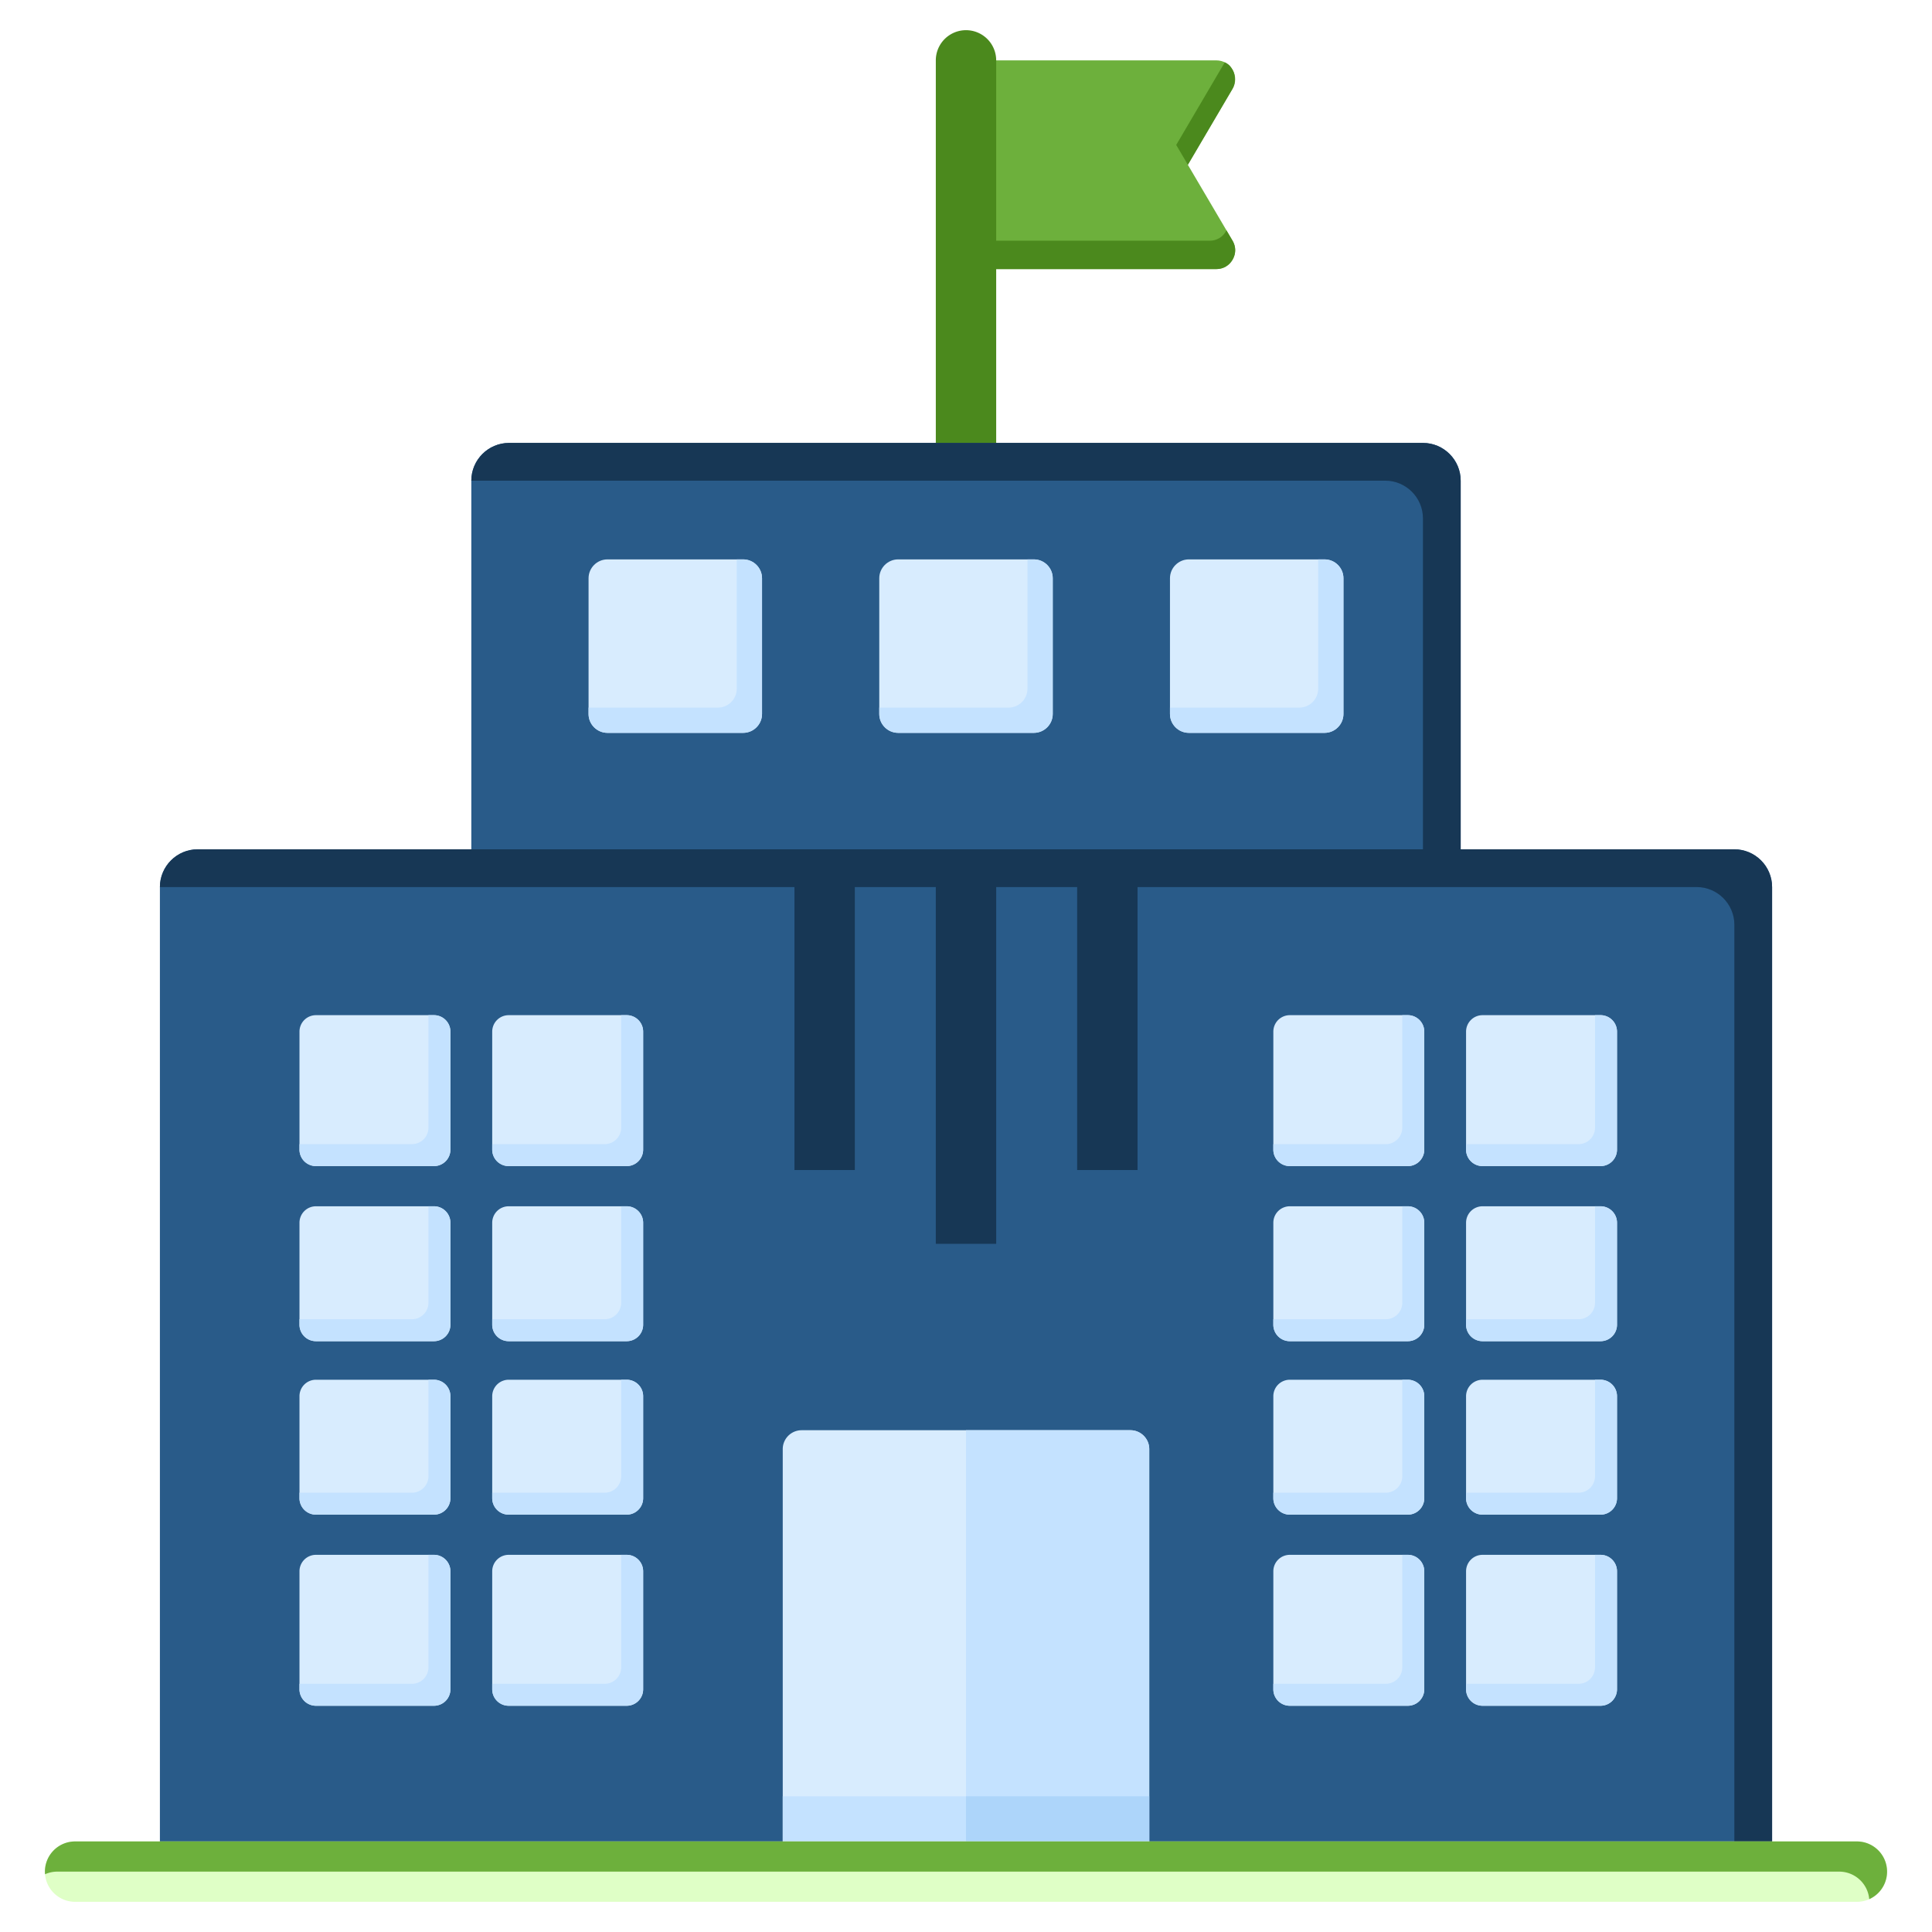
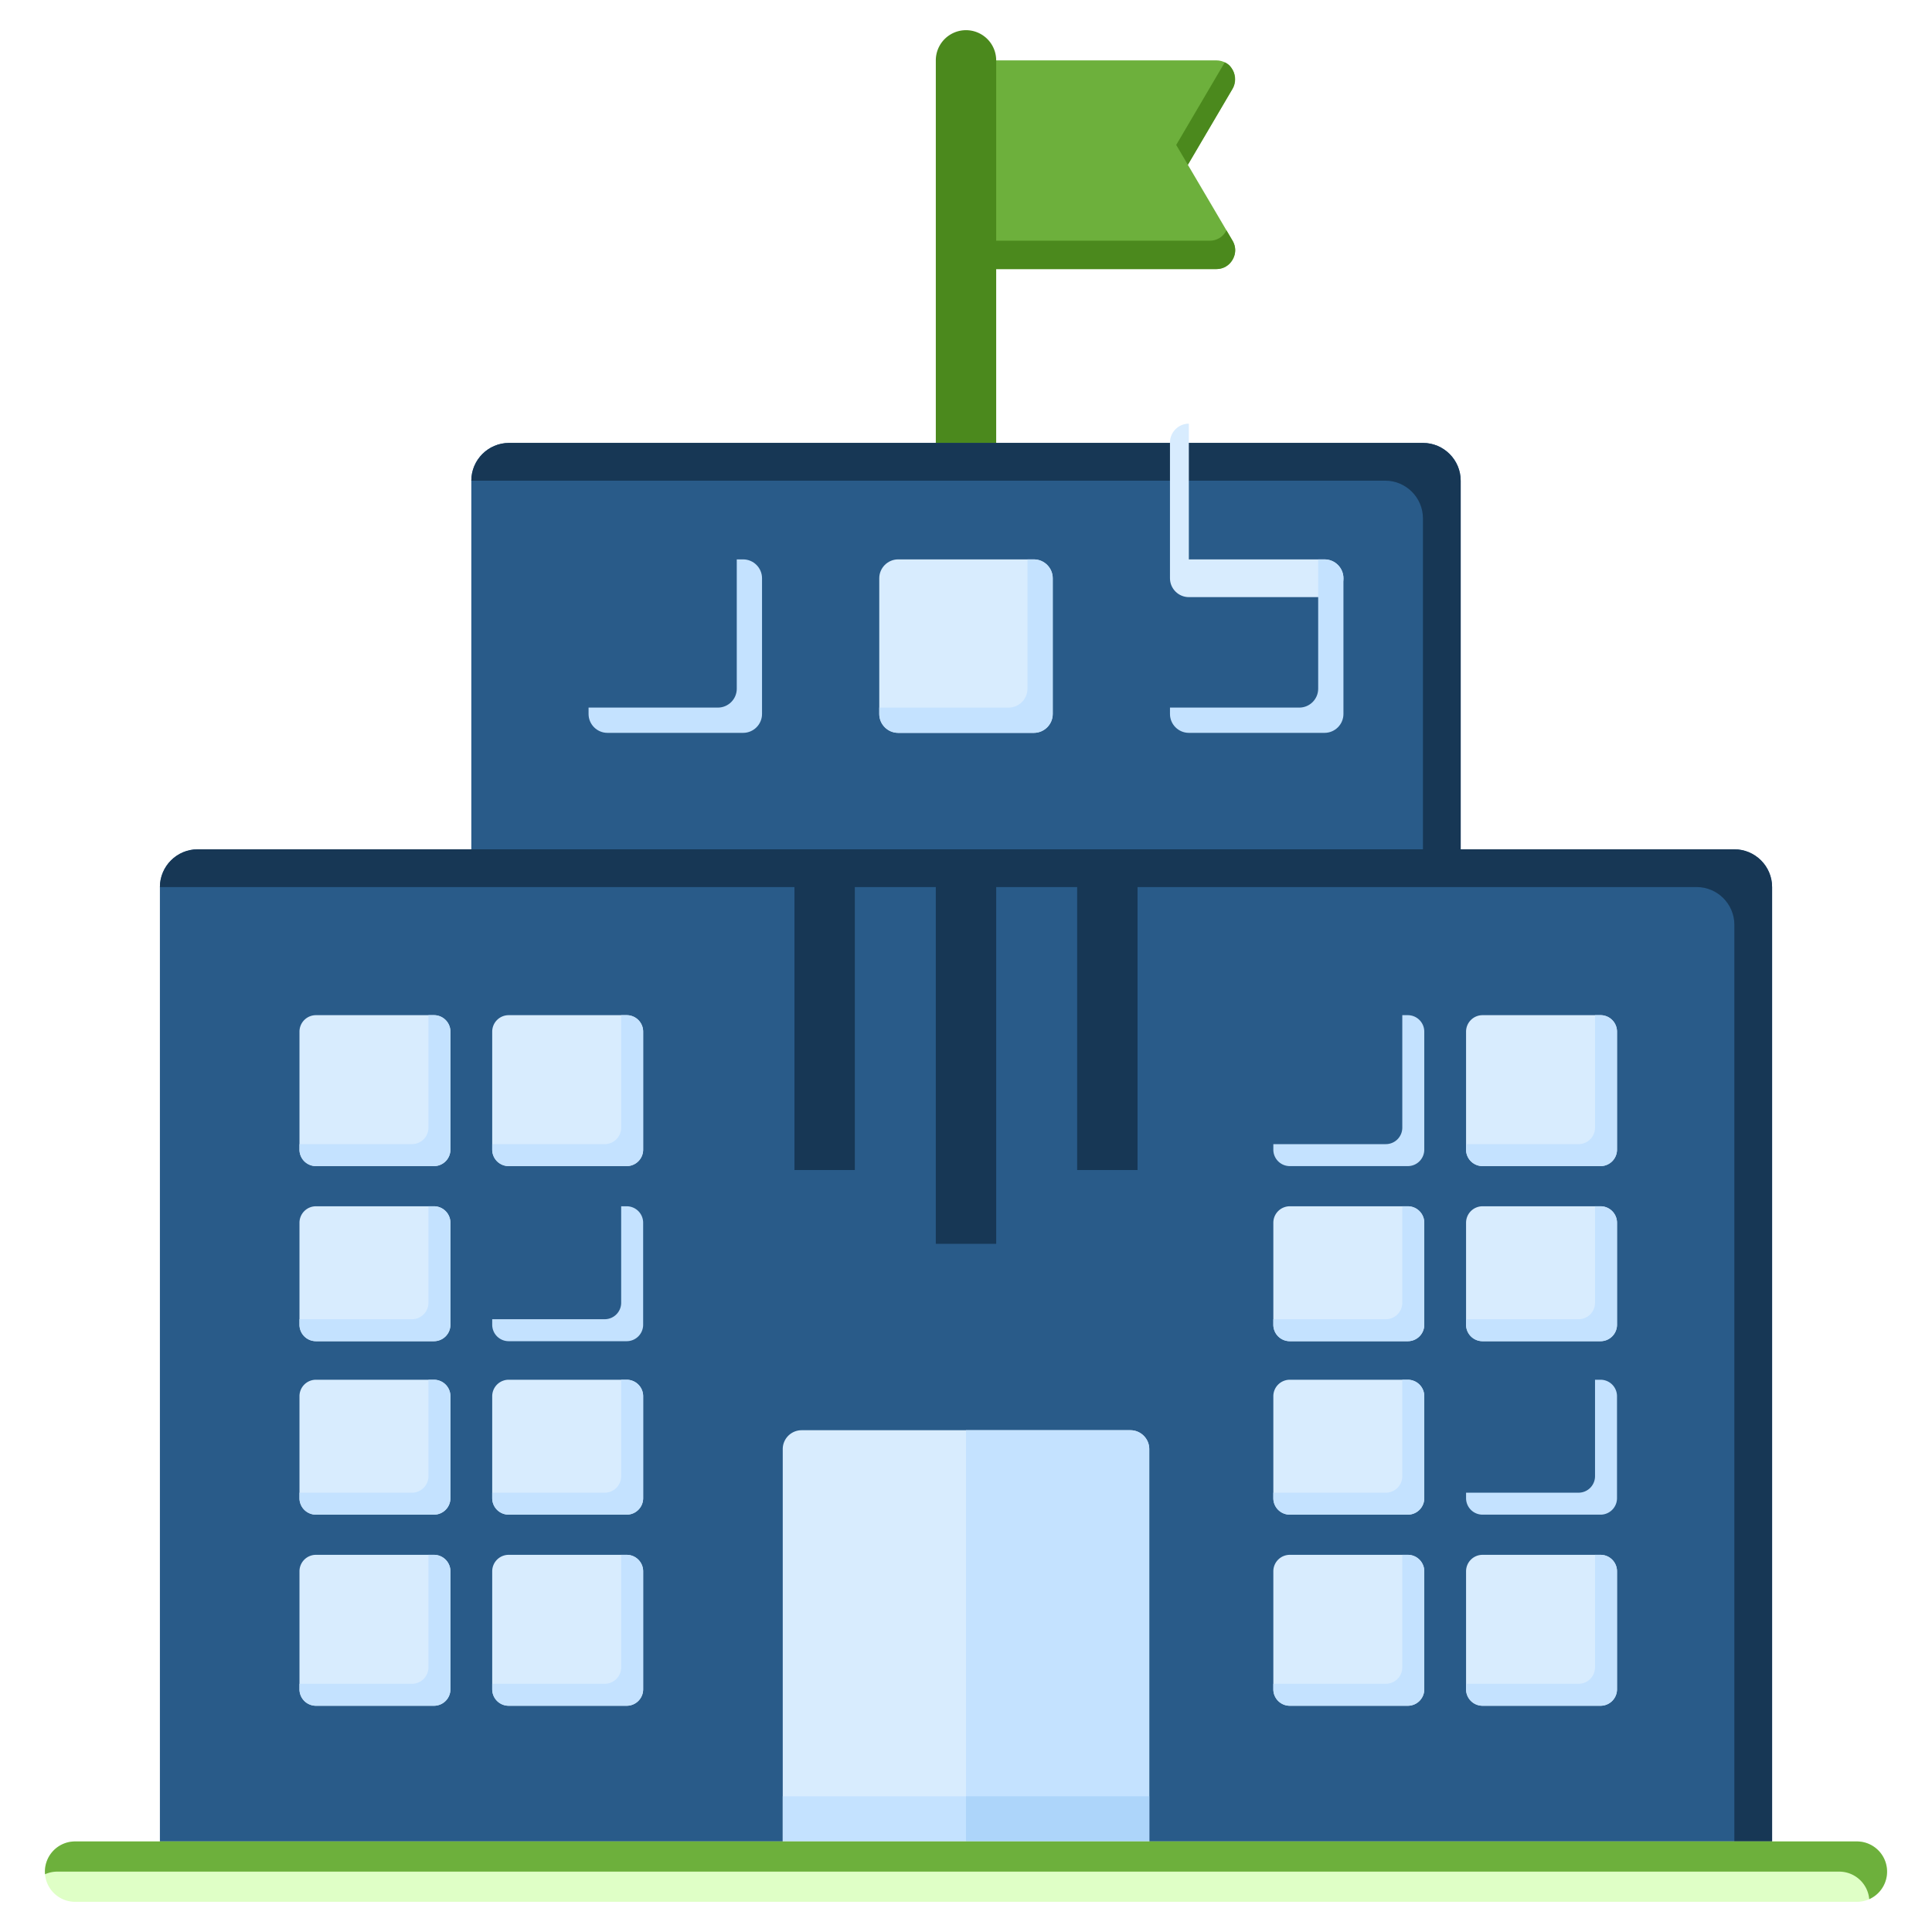
<svg xmlns="http://www.w3.org/2000/svg" version="1.1" width="512" height="512" x="0" y="0" viewBox="0 0 512 512" style="enable-background:new 0 0 512 512" xml:space="preserve" class="">
  <g>
    <g fill-rule="evenodd" clip-rule="evenodd">
      <path fill="#6db03c" d="M256 16.001v55.307h66.321c1.843 0 3.426-.918 4.341-2.519.915-1.6.903-3.43-.032-5.018l-11.846-20.117 11.846-20.117c.936-1.589.947-3.418.032-5.018-.915-1.601-2.497-2.519-4.341-2.519H256z" opacity="1" data-original="#fe646f" />
      <path fill="#4b891d" d="M256 63.79v7.518h66.321c1.843 0 3.426-.918 4.341-2.519.915-1.6.903-3.43-.032-5.018l-1.605-2.726a4.886 4.886 0 0 1-.122.225c-.915 1.6-2.497 2.519-4.341 2.519H256zm58.803-20.124 11.827-20.129c.934-1.589.745-3.771.032-5.018s-1.229-1.574-2.085-2.001L311.71 38.413z" opacity="1" data-original="#fd4755" class="" />
      <path fill="#4b891d" d="M264 132.074a8 8 0 0 1-16 0V16a8 8 0 0 1 16 0z" opacity="1" data-original="#ecba78" class="" />
      <path fill="#295b89" d="M124.905 232.083h262.19V127.381c0-5.508-4.492-10-10-10h-242.19c-5.508 0-10 4.492-10 10z" opacity="1" data-original="#ffd064" class="" />
      <path fill="#173755" d="M377.095 232.083h10V127.381c0-5.508-4.492-10-10-10h-242.19c-5.508 0-10 4.492-10 10h242.189c5.508 0 10 4.492 10 10v94.702z" opacity="1" data-original="#ffc338" class="" />
-       <path fill="#d8ecfe" d="M160.975 148.244h35.97c2.75 0 5 2.25 5 5v35.97c0 2.75-2.25 5-5 5h-35.97c-2.75 0-5-2.25-5-5v-35.97c0-2.75 2.25-5 5-5z" opacity="1" data-original="#d8ecfe" class="" />
      <path fill="#c4e2ff" d="M195.251 148.244h1.694c2.75 0 5 2.25 5 5v35.97c0 2.75-2.25 5-5 5h-35.97c-2.75 0-5-2.25-5-5v-1.694h34.276c2.75 0 5-2.25 5-5z" opacity="1" data-original="#c4e2ff" class="" />
      <path fill="#d8ecfe" d="M238.015 148.244h35.97c2.75 0 5 2.25 5 5v35.97c0 2.75-2.25 5-5 5h-35.97c-2.75 0-5-2.25-5-5v-35.97c0-2.75 2.25-5 5-5z" opacity="1" data-original="#d8ecfe" class="" />
      <path fill="#c4e2ff" d="M272.291 148.244h1.694c2.75 0 5 2.25 5 5v35.97c0 2.75-2.25 5-5 5h-35.97c-2.75 0-5-2.25-5-5v-1.694h34.276c2.75 0 5-2.25 5-5z" opacity="1" data-original="#c4e2ff" class="" />
-       <path fill="#d8ecfe" d="M315.055 148.244h35.97c2.75 0 5 2.25 5 5v35.97c0 2.75-2.25 5-5 5h-35.97c-2.75 0-5-2.25-5-5v-35.97c0-2.75 2.25-5 5-5z" opacity="1" data-original="#d8ecfe" class="" />
+       <path fill="#d8ecfe" d="M315.055 148.244h35.97c2.75 0 5 2.25 5 5c0 2.75-2.25 5-5 5h-35.97c-2.75 0-5-2.25-5-5v-35.97c0-2.75 2.25-5 5-5z" opacity="1" data-original="#d8ecfe" class="" />
      <path fill="#c4e2ff" d="M349.331 148.244h1.694c2.75 0 5 2.25 5 5v35.97c0 2.75-2.25 5-5 5h-35.97c-2.75 0-5-2.25-5-5v-1.694h34.276c2.75 0 5-2.25 5-5z" opacity="1" data-original="#c4e2ff" class="" />
      <path fill="#295b89" d="M52.376 225.077h407.247c5.508 0 10 4.492 10 10V496H42.377V235.077c0-5.508 4.493-10 9.999-10z" opacity="1" data-original="#ffd064" class="" />
      <g fill="#ffc338">
        <path d="M210.541 225.077h16v84.995h-16zm37.459 0h16v104.547h-16zm37.458 0h16v84.995h-16z" fill="#173755" opacity="1" data-original="#ffc338" class="" />
        <path d="M52.376 225.077h407.247c5.508 0 10 4.492 10 10V496h-10V245.078c0-5.508-4.492-10-10-10H42.377c0-5.509 4.493-10.001 9.999-10.001z" fill="#173755" opacity="1" data-original="#ffc338" class="" />
      </g>
      <path fill="#d8ecfe" d="M207.434 384.023v107.259h97.132V384.023c0-2.754-2.246-5-5-5h-87.132a5.01 5.01 0 0 0-5 5z" opacity="1" data-original="#d8ecfe" class="" />
      <path fill="#c4e2ff" d="M207.434 476.037H256V488h-48.566z" opacity="1" data-original="#c4e2ff" class="" />
      <path fill="#c4e2ff" d="M255.999 491.282h48.566V384.023c0-2.754-2.246-5-5-5h-43.566z" opacity="1" data-original="#c4e2ff" class="" />
      <path fill="#add5fa" d="M255.999 476.037h48.566V488h-48.566z" opacity="1" data-original="#add5fa" class="" />
      <path fill="#dfffc6" d="M19.903 488a8 8 0 0 0 0 16h472.194a8 8 0 0 0 0-16z" opacity="1" data-original="#a79ba7" class="" />
      <path fill="#6db03c" d="M19.903 488a8 8 0 0 0-7.969 8.697 7.97 7.97 0 0 1 3.271-.697h472.194a8 8 0 0 1 7.969 7.303A8.002 8.002 0 0 0 492.097 488z" opacity="1" data-original="#837683" class="" />
      <path fill="#d8ecfe" d="M341.798 412.046h31.298a4.364 4.364 0 0 1 4.351 4.351v31.298a4.364 4.364 0 0 1-4.351 4.351h-31.298a4.364 4.364 0 0 1-4.351-4.351v-31.298a4.364 4.364 0 0 1 4.351-4.351z" opacity="1" data-original="#d8ecfe" class="" />
      <path fill="#c4e2ff" d="M371.622 412.046h1.474a4.364 4.364 0 0 1 4.351 4.35v31.299a4.364 4.364 0 0 1-4.351 4.351h-31.299a4.363 4.363 0 0 1-4.35-4.351v-1.474h29.825a4.363 4.363 0 0 0 4.35-4.35z" opacity="1" data-original="#c4e2ff" class="" />
-       <path fill="#d8ecfe" d="M341.798 269.031h31.298a4.364 4.364 0 0 1 4.351 4.351v31.298a4.364 4.364 0 0 1-4.351 4.351h-31.298a4.364 4.364 0 0 1-4.351-4.351v-31.298a4.364 4.364 0 0 1 4.351-4.351z" opacity="1" data-original="#d8ecfe" class="" />
      <path fill="#c4e2ff" d="M371.622 269.031h1.474a4.364 4.364 0 0 1 4.351 4.35v31.299a4.364 4.364 0 0 1-4.351 4.351h-31.299a4.363 4.363 0 0 1-4.35-4.351v-1.474h29.825a4.363 4.363 0 0 0 4.35-4.35z" opacity="1" data-original="#c4e2ff" class="" />
      <path fill="#d8ecfe" d="M392.874 412.046h31.298a4.364 4.364 0 0 1 4.351 4.351v31.298a4.364 4.364 0 0 1-4.351 4.351h-31.298a4.364 4.364 0 0 1-4.351-4.351v-31.298a4.364 4.364 0 0 1 4.351-4.351z" opacity="1" data-original="#d8ecfe" class="" />
      <path fill="#c4e2ff" d="M422.699 412.046h1.474a4.364 4.364 0 0 1 4.351 4.35v31.299a4.364 4.364 0 0 1-4.351 4.351h-31.299a4.363 4.363 0 0 1-4.35-4.351v-1.474h29.825a4.363 4.363 0 0 0 4.35-4.35z" opacity="1" data-original="#c4e2ff" class="" />
      <path fill="#d8ecfe" d="M392.874 269.031h31.298a4.364 4.364 0 0 1 4.351 4.351v31.298a4.364 4.364 0 0 1-4.351 4.351h-31.298a4.364 4.364 0 0 1-4.351-4.351v-31.298a4.364 4.364 0 0 1 4.351-4.351z" opacity="1" data-original="#d8ecfe" class="" />
      <path fill="#c4e2ff" d="M422.699 269.031h1.474a4.364 4.364 0 0 1 4.351 4.35v31.299a4.364 4.364 0 0 1-4.351 4.351h-31.299a4.363 4.363 0 0 1-4.35-4.351v-1.474h29.825a4.363 4.363 0 0 0 4.35-4.35z" opacity="1" data-original="#c4e2ff" class="" />
      <path fill="#d8ecfe" d="M392.874 319.677h31.298a4.364 4.364 0 0 1 4.351 4.351v27.053a4.364 4.364 0 0 1-4.351 4.351h-31.298a4.364 4.364 0 0 1-4.351-4.351v-27.053a4.364 4.364 0 0 1 4.351-4.351z" opacity="1" data-original="#d8ecfe" class="" />
      <path fill="#c4e2ff" d="M422.699 319.677h1.474a4.364 4.364 0 0 1 4.351 4.35v27.054a4.364 4.364 0 0 1-4.351 4.351h-31.299a4.363 4.363 0 0 1-4.35-4.351v-1.474h29.825a4.363 4.363 0 0 0 4.35-4.35z" opacity="1" data-original="#c4e2ff" class="" />
      <path fill="#d8ecfe" d="M341.798 319.677h31.298a4.364 4.364 0 0 1 4.351 4.351v27.053a4.364 4.364 0 0 1-4.351 4.351h-31.298a4.364 4.364 0 0 1-4.351-4.351v-27.053a4.364 4.364 0 0 1 4.351-4.351z" opacity="1" data-original="#d8ecfe" class="" />
      <path fill="#c4e2ff" d="M371.622 319.677h1.474a4.364 4.364 0 0 1 4.351 4.35v27.054a4.364 4.364 0 0 1-4.351 4.351h-31.299a4.363 4.363 0 0 1-4.35-4.351v-1.474h29.825a4.363 4.363 0 0 0 4.35-4.35z" opacity="1" data-original="#c4e2ff" class="" />
-       <path fill="#d8ecfe" d="M392.874 365.646h31.298a4.364 4.364 0 0 1 4.351 4.351v27.053a4.364 4.364 0 0 1-4.351 4.351h-31.298a4.364 4.364 0 0 1-4.351-4.351v-27.053a4.364 4.364 0 0 1 4.351-4.351z" opacity="1" data-original="#d8ecfe" class="" />
      <path fill="#c4e2ff" d="M422.699 365.646h1.474a4.364 4.364 0 0 1 4.351 4.35v27.054a4.365 4.365 0 0 1-4.351 4.351h-31.299a4.363 4.363 0 0 1-4.35-4.351v-1.474h29.825a4.363 4.363 0 0 0 4.35-4.35z" opacity="1" data-original="#c4e2ff" class="" />
      <path fill="#d8ecfe" d="M341.798 365.646h31.298a4.364 4.364 0 0 1 4.351 4.351v27.053a4.364 4.364 0 0 1-4.351 4.351h-31.298a4.364 4.364 0 0 1-4.351-4.351v-27.053a4.364 4.364 0 0 1 4.351-4.351z" opacity="1" data-original="#d8ecfe" class="" />
      <path fill="#c4e2ff" d="M371.622 365.646h1.474a4.364 4.364 0 0 1 4.351 4.35v27.054a4.365 4.365 0 0 1-4.351 4.351h-31.299a4.363 4.363 0 0 1-4.35-4.351v-1.474h29.825a4.363 4.363 0 0 0 4.35-4.35z" opacity="1" data-original="#c4e2ff" class="" />
      <path fill="#d8ecfe" d="M83.716 412.046h31.298a4.364 4.364 0 0 1 4.351 4.351v31.298a4.364 4.364 0 0 1-4.351 4.351H83.716a4.364 4.364 0 0 1-4.351-4.351v-31.298a4.363 4.363 0 0 1 4.351-4.351z" opacity="1" data-original="#d8ecfe" class="" />
      <path fill="#c4e2ff" d="M113.541 412.046h1.474a4.364 4.364 0 0 1 4.351 4.35v31.299a4.364 4.364 0 0 1-4.351 4.351H83.716a4.363 4.363 0 0 1-4.35-4.351v-1.474h29.825a4.363 4.363 0 0 0 4.35-4.35z" opacity="1" data-original="#c4e2ff" class="" />
      <path fill="#d8ecfe" d="M83.716 269.031h31.298a4.364 4.364 0 0 1 4.351 4.351v31.298a4.364 4.364 0 0 1-4.351 4.351H83.716a4.364 4.364 0 0 1-4.351-4.351v-31.298a4.363 4.363 0 0 1 4.351-4.351z" opacity="1" data-original="#d8ecfe" class="" />
      <path fill="#c4e2ff" d="M113.541 269.031h1.474a4.364 4.364 0 0 1 4.351 4.35v31.299a4.364 4.364 0 0 1-4.351 4.351H83.716a4.363 4.363 0 0 1-4.35-4.351v-1.474h29.825a4.363 4.363 0 0 0 4.35-4.35z" opacity="1" data-original="#c4e2ff" class="" />
      <path fill="#d8ecfe" d="M134.793 412.046h31.298a4.364 4.364 0 0 1 4.351 4.351v31.298a4.364 4.364 0 0 1-4.351 4.351h-31.298a4.364 4.364 0 0 1-4.351-4.351v-31.298a4.363 4.363 0 0 1 4.351-4.351z" opacity="1" data-original="#d8ecfe" class="" />
      <path fill="#c4e2ff" d="M164.617 412.046h1.474a4.364 4.364 0 0 1 4.351 4.35v31.299a4.364 4.364 0 0 1-4.351 4.351h-31.299a4.363 4.363 0 0 1-4.35-4.351v-1.474h29.825a4.363 4.363 0 0 0 4.35-4.35z" opacity="1" data-original="#c4e2ff" class="" />
      <path fill="#d8ecfe" d="M134.793 269.031h31.298a4.364 4.364 0 0 1 4.351 4.351v31.298a4.364 4.364 0 0 1-4.351 4.351h-31.298a4.364 4.364 0 0 1-4.351-4.351v-31.298a4.363 4.363 0 0 1 4.351-4.351z" opacity="1" data-original="#d8ecfe" class="" />
      <path fill="#c4e2ff" d="M164.617 269.031h1.474a4.364 4.364 0 0 1 4.351 4.35v31.299a4.364 4.364 0 0 1-4.351 4.351h-31.299a4.363 4.363 0 0 1-4.35-4.351v-1.474h29.825a4.363 4.363 0 0 0 4.35-4.35z" opacity="1" data-original="#c4e2ff" class="" />
-       <path fill="#d8ecfe" d="M134.793 319.676h31.298a4.364 4.364 0 0 1 4.351 4.351v27.053a4.364 4.364 0 0 1-4.351 4.351h-31.298a4.364 4.364 0 0 1-4.351-4.351v-27.053a4.364 4.364 0 0 1 4.351-4.351z" opacity="1" data-original="#d8ecfe" class="" />
      <path fill="#c4e2ff" d="M164.617 319.676h1.474a4.364 4.364 0 0 1 4.351 4.35v27.054a4.365 4.365 0 0 1-4.351 4.351h-31.299a4.363 4.363 0 0 1-4.35-4.351v-1.474h29.825a4.363 4.363 0 0 0 4.35-4.35z" opacity="1" data-original="#c4e2ff" class="" />
      <path fill="#d8ecfe" d="M83.716 319.676h31.298a4.364 4.364 0 0 1 4.351 4.351v27.053a4.364 4.364 0 0 1-4.351 4.351H83.716a4.364 4.364 0 0 1-4.351-4.351v-27.053a4.364 4.364 0 0 1 4.351-4.351z" opacity="1" data-original="#d8ecfe" class="" />
      <path fill="#c4e2ff" d="M113.541 319.676h1.474a4.364 4.364 0 0 1 4.351 4.35v27.054a4.365 4.365 0 0 1-4.351 4.351H83.716a4.363 4.363 0 0 1-4.35-4.351v-1.474h29.825a4.363 4.363 0 0 0 4.35-4.35z" opacity="1" data-original="#c4e2ff" class="" />
      <path fill="#d8ecfe" d="M134.793 365.645h31.298a4.364 4.364 0 0 1 4.351 4.351v27.053a4.364 4.364 0 0 1-4.351 4.351h-31.298a4.364 4.364 0 0 1-4.351-4.351v-27.053a4.364 4.364 0 0 1 4.351-4.351z" opacity="1" data-original="#d8ecfe" class="" />
      <path fill="#c4e2ff" d="M164.617 365.645h1.474a4.364 4.364 0 0 1 4.351 4.35v27.054a4.365 4.365 0 0 1-4.351 4.351h-31.299a4.363 4.363 0 0 1-4.35-4.351v-1.474h29.825a4.363 4.363 0 0 0 4.35-4.35z" opacity="1" data-original="#c4e2ff" class="" />
      <path fill="#d8ecfe" d="M83.716 365.645h31.298a4.364 4.364 0 0 1 4.351 4.351v27.053a4.364 4.364 0 0 1-4.351 4.351H83.716a4.364 4.364 0 0 1-4.351-4.351v-27.053a4.364 4.364 0 0 1 4.351-4.351z" opacity="1" data-original="#d8ecfe" class="" />
      <path fill="#c4e2ff" d="M113.541 365.645h1.474a4.364 4.364 0 0 1 4.351 4.35v27.054a4.365 4.365 0 0 1-4.351 4.351H83.716a4.363 4.363 0 0 1-4.35-4.351v-1.474h29.825a4.363 4.363 0 0 0 4.35-4.35z" opacity="1" data-original="#c4e2ff" class="" />
    </g>
  </g>
</svg>